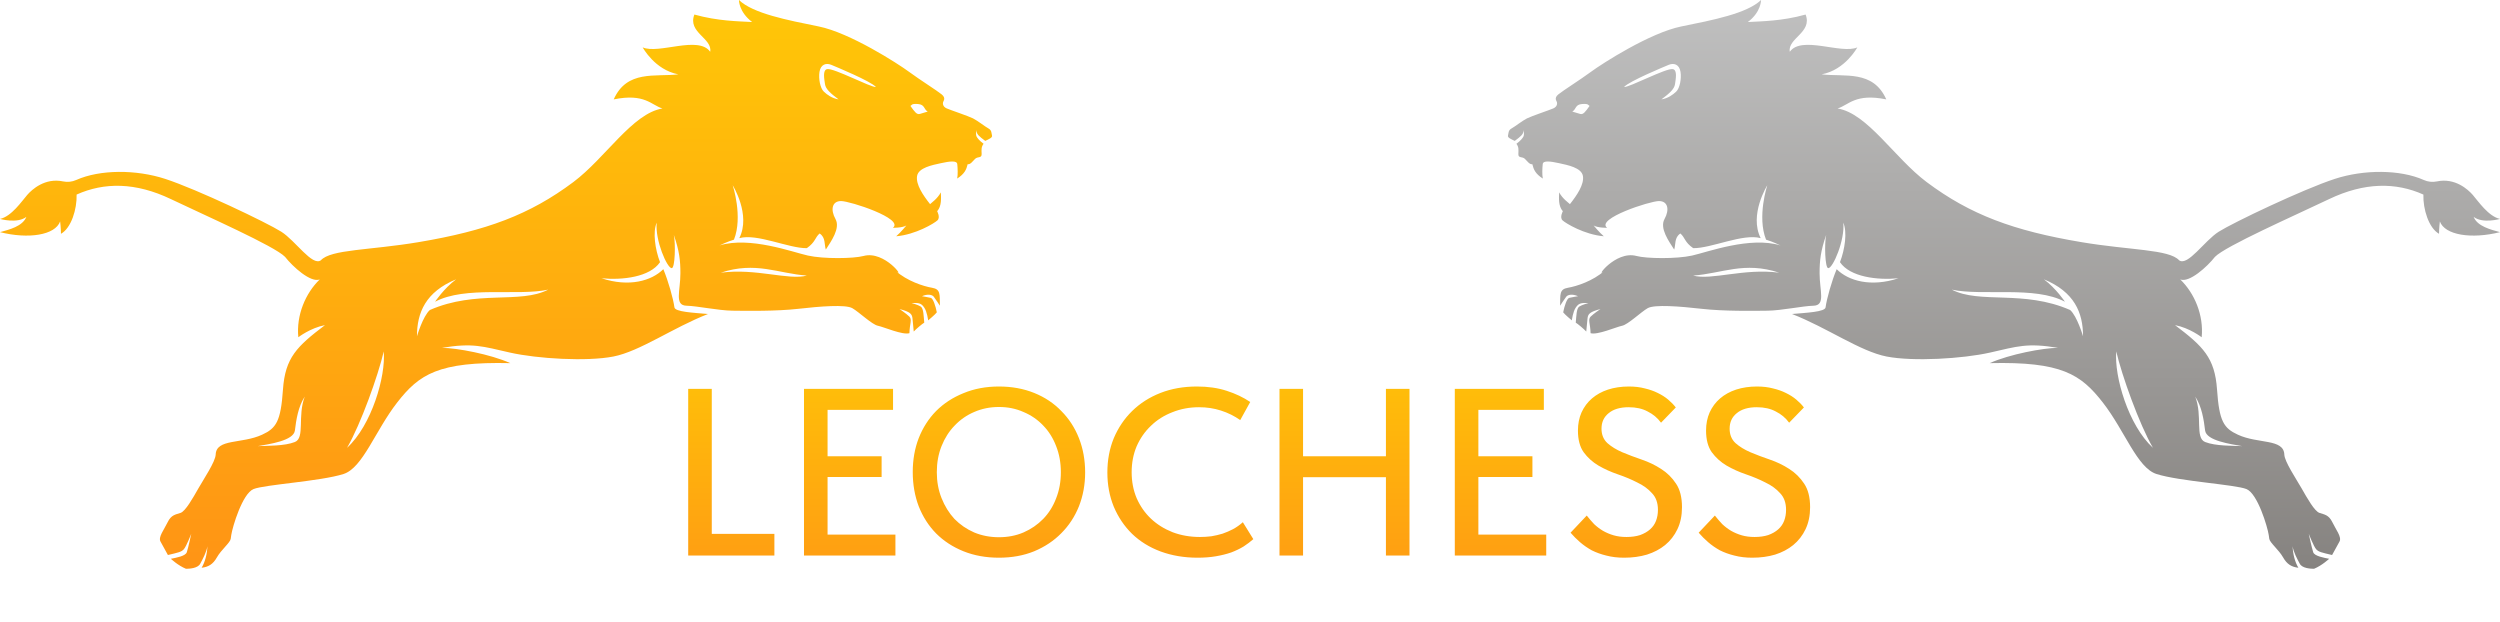
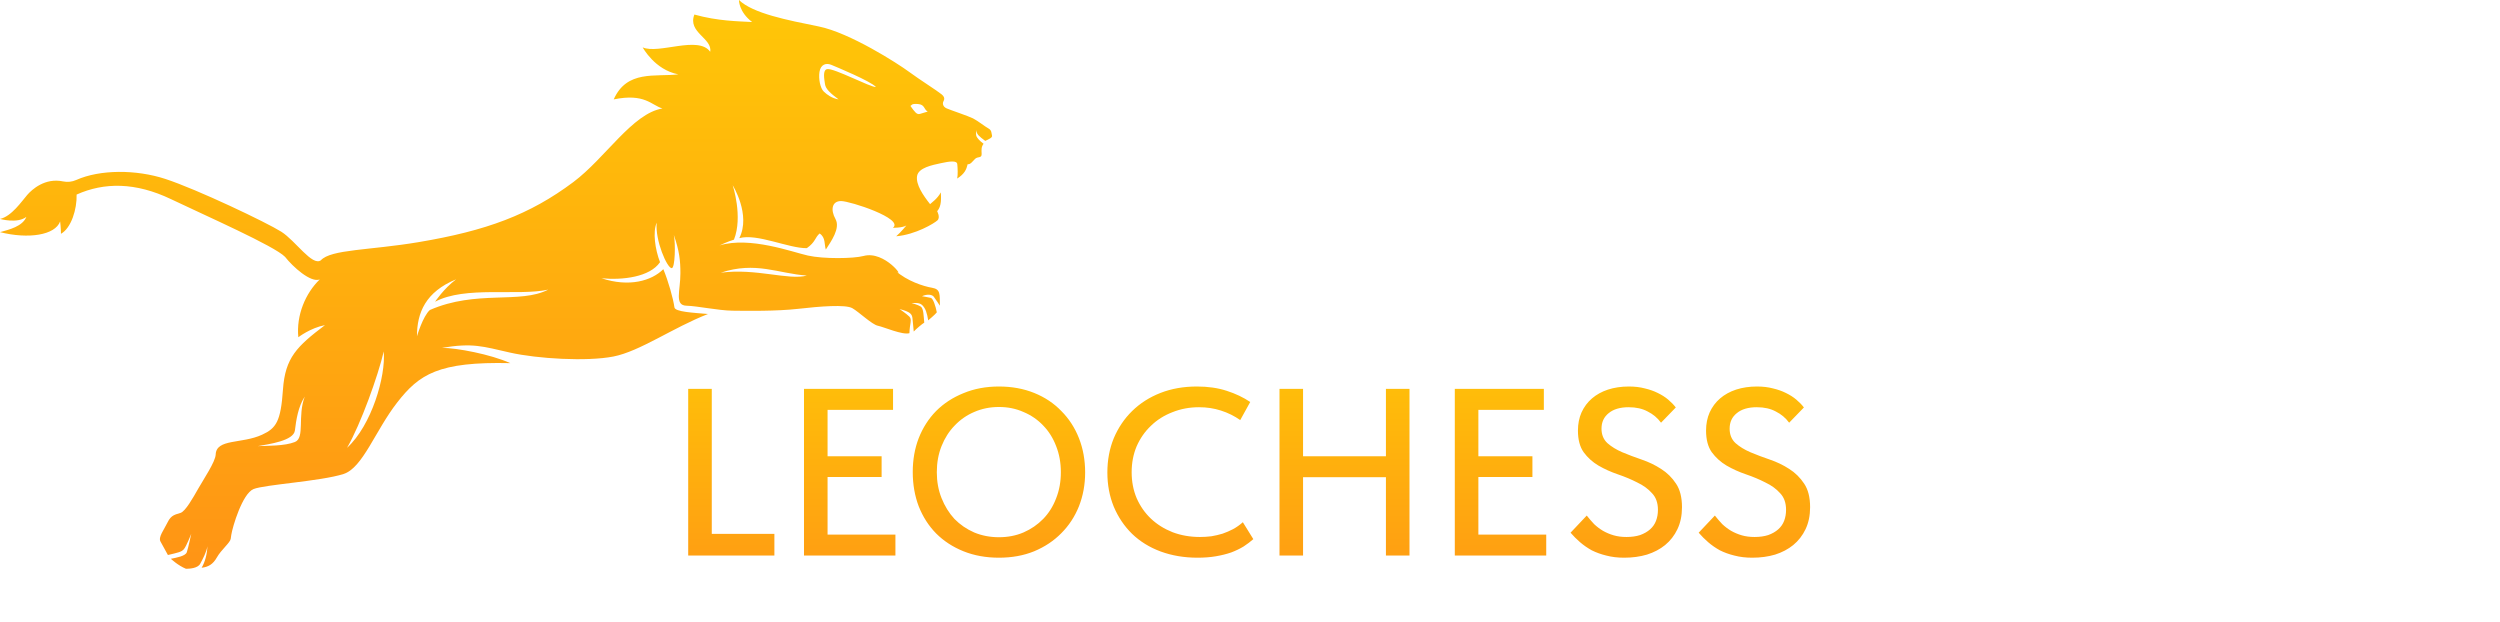
<svg xmlns="http://www.w3.org/2000/svg" width="189" height="47" viewBox="0 0 189 47" fill="none">
  <path d="M74.995 10.246C74.952 10.084 74.982 9.848 74.733 9.715C74.484 9.581 73.918 9.13 73.558 8.949C73.198 8.768 71.858 8.323 71.568 8.195C71.278 8.067 71.267 7.838 71.294 7.729C71.321 7.62 71.537 7.422 71.187 7.134C70.837 6.847 69.553 6.041 68.714 5.423C67.874 4.804 64.258 2.478 61.891 1.999C59.525 1.52 56.924 1.02 55.865 0C55.865 0 55.844 0.895 56.862 1.665C55.825 1.606 54.287 1.6 52.496 1.1C51.96 2.456 53.874 2.891 53.691 3.913C52.802 2.661 49.789 4.122 48.585 3.58C48.585 3.58 49.498 5.287 51.283 5.62C49.54 5.828 47.392 5.27 46.397 7.514C48.745 7.036 49.229 7.941 50.08 8.201C47.819 8.565 45.77 11.946 43.349 13.761C40.04 16.24 36.765 17.445 31.651 18.305C27.941 18.929 25.021 18.842 24.256 19.679C23.602 20.147 22.345 18.202 21.267 17.519C20.189 16.835 14.884 14.303 12.486 13.523C10.3 12.811 7.57 12.8 5.76 13.608C5.45 13.747 5.103 13.785 4.771 13.715C3.405 13.425 2.417 14.321 2.055 14.74C1.65 15.208 0.872 16.363 0 16.551C0 16.551 1.308 16.925 1.993 16.395C1.713 17.113 0.685 17.363 0 17.55C2.148 18.091 4.173 17.779 4.546 16.738C4.546 16.738 4.609 17.238 4.609 17.675C5.387 17.238 5.826 15.808 5.792 14.709C7.878 13.773 10.244 13.773 12.922 15.053C15.6 16.333 20.751 18.6 21.55 19.419C22.129 20.161 23.492 21.398 24.173 21.125C23.094 22.166 22.388 23.831 22.554 25.496C22.554 25.496 23.468 24.788 24.568 24.58C22.451 26.183 21.558 27.036 21.392 29.451C21.226 31.865 20.882 32.372 19.814 32.864C18.278 33.572 16.353 33.151 16.306 34.362C16.285 34.904 15.414 36.194 14.998 36.922C14.583 37.651 14.023 38.65 13.649 38.775C13.275 38.9 12.943 38.92 12.673 39.482C12.403 40.044 11.947 40.606 12.133 40.939C12.32 41.272 12.694 41.959 12.694 41.959C13.483 41.772 13.711 41.73 13.898 41.522C14.085 41.314 14.458 40.356 14.458 40.356C14.458 40.356 14.245 41.377 14.121 41.751C14.022 42.047 13.296 42.167 12.917 42.245C12.917 42.245 13.451 42.75 14.059 43C14.313 43 14.946 42.968 15.133 42.625C15.32 42.282 15.615 41.736 15.678 41.298C15.662 41.892 15.491 42.516 15.242 42.922C15.755 42.864 16.106 42.658 16.399 42.136C16.721 41.564 17.401 41.028 17.442 40.736L17.484 40.445C17.577 39.831 18.324 37.318 19.165 36.974C20.006 36.631 24.247 36.386 25.969 35.835C27.432 35.367 28.362 32.566 30.027 30.429C31.692 28.292 33.146 27.328 38.579 27.453C37.085 26.782 34.516 26.298 33.41 26.298C35.746 25.907 36.483 26.186 38.553 26.655C40.624 27.123 44.36 27.345 46.368 26.954C48.376 26.564 50.879 24.768 53.525 23.738C52.437 23.644 51.034 23.581 50.987 23.238C50.897 22.573 50.521 21.238 50.147 20.35C49.259 21.24 47.547 21.724 45.476 21.037C47.065 21.193 49.135 20.944 49.898 19.82C49.525 18.852 49.337 17.541 49.648 16.831C49.51 18.153 50.44 20.294 50.785 20.273C51.034 20.257 51.081 18.415 50.941 17.759C51.362 18.977 51.439 19.695 51.439 20.663C51.439 21.989 50.965 23.089 51.906 23.113C52.732 23.134 54.289 23.472 55.363 23.488C56.437 23.503 58.695 23.535 60.345 23.347C61.995 23.16 63.926 23.004 64.439 23.3C64.953 23.597 65.918 24.534 66.37 24.627C66.822 24.721 68.238 25.345 68.752 25.189C68.768 24.487 68.97 24.159 68.752 23.94C68.534 23.722 68.005 23.363 68.005 23.363C68.83 23.581 68.954 23.737 68.986 24.096C69.016 24.455 69.079 25.064 69.079 25.064C69.266 24.861 69.733 24.471 69.873 24.393C69.826 23.909 69.826 23.316 69.608 23.176C69.39 23.035 68.907 22.91 68.907 22.91C69.515 22.879 69.655 22.942 69.873 23.253C70.091 23.566 70.168 24.221 70.168 24.221C70.168 24.221 70.714 23.768 70.823 23.613C70.73 23.129 70.543 22.567 70.371 22.52C70.2 22.473 69.701 22.395 69.701 22.395C70.106 22.208 70.464 22.27 70.589 22.426C70.714 22.583 71.056 23.113 71.056 23.113C71.04 22.255 71.119 21.864 70.464 21.755C69.811 21.646 68.565 21.24 67.709 20.475C68.507 21.188 66.902 18.91 65.28 19.352C64.532 19.554 62.26 19.586 61.076 19.32C59.893 19.055 56.686 17.853 54.397 18.555C54.397 18.555 55.004 18.259 55.487 18.118C56.179 16.384 55.393 14.008 55.393 14.008C55.393 14.008 56.785 16.235 55.892 18.004C57.231 17.63 59.624 18.781 60.994 18.761C61.652 18.306 61.604 17.96 61.964 17.65C62.431 17.962 62.306 18.477 62.431 18.868C62.82 18.259 63.551 17.26 63.162 16.558C62.773 15.855 62.898 15.2 63.583 15.2C64.268 15.2 68.37 16.533 67.507 17.22C67.507 17.22 68.2 17.234 68.52 17.048C68.52 17.048 68.104 17.562 67.752 17.863C69.218 17.739 70.635 16.881 70.871 16.659C71.108 16.437 70.849 15.968 70.849 15.968C71.203 15.573 71.141 14.967 71.129 14.543C70.859 15.037 70.435 15.313 70.314 15.433C69.782 14.761 69.229 13.945 69.33 13.311C69.431 12.677 70.483 12.479 71.134 12.336C71.785 12.194 72.34 12.117 72.37 12.406C72.399 12.697 72.426 13.197 72.363 13.5C72.921 13.139 73.056 12.826 73.156 12.413C73.37 12.446 73.515 12.206 73.719 12.009C73.922 11.813 74.228 11.98 74.212 11.636C74.196 11.292 74.18 11.112 74.358 10.87C74.02 10.623 73.859 10.403 73.811 10.284C73.763 10.165 73.806 9.833 73.806 9.833C73.831 10.166 74.017 10.298 74.485 10.653C74.78 10.507 75.039 10.408 74.995 10.246ZM22.295 33.415C21.516 33.727 20.208 33.696 19.492 33.727C20.364 33.571 22.201 33.322 22.295 32.541C22.388 31.761 22.544 30.73 23.042 29.981C22.471 31.443 23.073 33.103 22.295 33.415ZM26.236 33.856C27.274 32.067 28.592 28.38 29.012 26.564C29.172 28.461 28.094 32.155 26.236 33.856ZM32.498 23.436C31.968 23.904 31.522 25.423 31.522 25.423C31.522 23.623 32.186 22.062 34.483 21.115C33.532 21.833 32.892 22.812 32.892 22.812C35.165 21.594 39.14 22.395 41.445 21.896C39.327 22.999 36.016 21.896 32.498 23.436ZM60.999 20.834C59.597 21.209 57.17 20.262 54.49 20.616C57.138 19.741 58.819 20.678 60.999 20.834ZM62.535 5.225C62.174 5.291 62.317 5.984 62.369 6.359C62.421 6.734 62.784 7.056 63.396 7.514C62.888 7.431 62.534 7.162 62.285 6.931C62.005 6.671 61.872 5.944 61.953 5.433C62.047 4.848 62.472 4.745 62.846 4.902C63.179 5.041 65.836 6.137 66.222 6.577C65.852 6.628 63.043 5.131 62.535 5.225ZM69.536 8.614C69.309 8.677 69.154 8.467 68.828 8.008C68.946 7.949 68.884 7.823 69.406 7.865C69.927 7.906 69.827 8.258 70.134 8.436C70.134 8.436 69.762 8.551 69.536 8.614Z" fill="url(#paint0_linear_414_22)" />
-   <path d="M114.005 10.246C114.048 10.084 114.018 9.848 114.267 9.715C114.516 9.581 115.082 9.13 115.442 8.949C115.802 8.768 117.142 8.323 117.432 8.195C117.722 8.067 117.733 7.838 117.706 7.729C117.679 7.62 117.463 7.422 117.813 7.134C118.163 6.847 119.447 6.041 120.286 5.423C121.126 4.804 124.742 2.478 127.109 1.999C129.476 1.52 132.076 1.02 133.135 0C133.135 0 133.156 0.895 132.138 1.665C133.176 1.606 134.713 1.6 136.504 1.1C137.04 2.456 135.126 2.891 135.309 3.913C136.198 2.661 139.211 4.122 140.415 3.58C140.415 3.58 139.502 5.287 137.716 5.62C139.46 5.828 141.608 5.27 142.603 7.514C140.255 7.036 139.771 7.941 138.921 8.201C141.181 8.565 143.23 11.946 145.651 13.761C148.96 16.24 152.235 17.445 157.349 18.305C161.059 18.929 163.979 18.842 164.744 19.679C165.398 20.147 166.655 18.202 167.733 17.519C168.811 16.835 174.116 14.303 176.514 13.523C178.7 12.811 181.43 12.8 183.24 13.608C183.55 13.747 183.897 13.785 184.229 13.715C185.595 13.425 186.583 14.321 186.945 14.74C187.35 15.208 188.128 16.363 189 16.551C189 16.551 187.692 16.925 187.007 16.395C187.287 17.113 188.315 17.363 189 17.55C186.852 18.091 184.827 17.779 184.454 16.738C184.454 16.738 184.391 17.238 184.391 17.675C183.613 17.238 183.174 15.808 183.208 14.709C181.122 13.773 178.756 13.773 176.078 15.053C173.4 16.333 168.249 18.6 167.45 19.419C166.871 20.161 165.508 21.398 164.827 21.125C165.906 22.166 166.612 23.831 166.446 25.496C166.446 25.496 165.533 24.788 164.432 24.58C166.549 26.183 167.442 27.036 167.608 29.451C167.774 31.865 168.118 32.372 169.186 32.864C170.722 33.572 172.647 33.151 172.694 34.362C172.715 34.904 173.586 36.194 174.002 36.922C174.417 37.651 174.978 38.65 175.351 38.775C175.725 38.9 176.057 38.92 176.327 39.482C176.597 40.044 177.053 40.606 176.867 40.939C176.68 41.272 176.306 41.959 176.306 41.959C175.517 41.772 175.289 41.73 175.102 41.522C174.915 41.314 174.542 40.356 174.542 40.356C174.542 40.356 174.755 41.377 174.879 41.751C174.978 42.047 175.704 42.167 176.083 42.245C176.083 42.245 175.549 42.75 174.941 43C174.687 43 174.054 42.968 173.867 42.625C173.68 42.282 173.385 41.736 173.322 41.298C173.338 41.892 173.509 42.516 173.758 42.922C173.245 42.864 172.894 42.658 172.601 42.136C172.279 41.564 171.599 41.028 171.558 40.736L171.516 40.445C171.423 39.831 170.676 37.318 169.835 36.974C168.994 36.631 164.753 36.386 163.031 35.835C161.568 35.367 160.638 32.566 158.973 30.429C157.308 28.292 155.854 27.328 150.421 27.453C151.915 26.782 154.484 26.298 155.59 26.298C153.254 25.907 152.517 26.186 150.446 26.655C148.376 27.123 144.64 27.345 142.632 26.954C140.624 26.564 138.121 24.768 135.475 23.738C136.563 23.644 137.966 23.581 138.013 23.238C138.103 22.573 138.479 21.238 138.853 20.35C139.741 21.24 141.453 21.724 143.524 21.037C141.935 21.193 139.865 20.944 139.102 19.82C139.476 18.852 139.663 17.541 139.352 16.831C139.49 18.153 138.56 20.294 138.214 20.273C137.966 20.257 137.919 18.415 138.059 17.759C137.638 18.977 137.561 19.695 137.561 20.663C137.561 21.989 138.036 23.089 137.094 23.113C136.268 23.134 134.711 23.472 133.637 23.488C132.563 23.503 130.305 23.535 128.655 23.347C127.005 23.16 125.074 23.004 124.561 23.3C124.047 23.597 123.082 24.534 122.63 24.627C122.178 24.721 120.762 25.345 120.248 25.189C120.232 24.487 120.03 24.159 120.248 23.94C120.466 23.722 120.995 23.363 120.995 23.363C120.17 23.581 120.046 23.737 120.014 24.096C119.984 24.455 119.921 25.064 119.921 25.064C119.734 24.861 119.267 24.471 119.127 24.393C119.174 23.909 119.174 23.316 119.392 23.176C119.61 23.035 120.093 22.91 120.093 22.91C119.485 22.879 119.345 22.942 119.127 23.253C118.909 23.566 118.831 24.221 118.831 24.221C118.831 24.221 118.286 23.768 118.177 23.613C118.271 23.129 118.458 22.567 118.629 22.52C118.8 22.473 119.299 22.395 119.299 22.395C118.894 22.208 118.536 22.27 118.411 22.426C118.286 22.583 117.944 23.113 117.944 23.113C117.96 22.255 117.881 21.864 118.536 21.755C119.189 21.646 120.435 21.24 121.291 20.475C120.493 21.188 122.098 18.91 123.72 19.352C124.468 19.554 126.74 19.586 127.924 19.32C129.107 19.055 132.314 17.853 134.603 18.555C134.603 18.555 133.996 18.259 133.513 18.118C132.821 16.384 133.607 14.008 133.607 14.008C133.607 14.008 132.215 16.235 133.108 18.004C131.769 17.63 129.376 18.781 128.006 18.761C127.348 18.306 127.396 17.96 127.036 17.65C126.569 17.962 126.694 18.477 126.569 18.868C126.18 18.259 125.448 17.26 125.838 16.558C126.227 15.855 126.102 15.2 125.417 15.2C124.732 15.2 120.63 16.533 121.493 17.22C121.493 17.22 120.8 17.234 120.48 17.048C120.48 17.048 120.896 17.562 121.248 17.863C119.783 17.739 118.365 16.881 118.129 16.659C117.892 16.437 118.151 15.968 118.151 15.968C117.797 15.573 117.859 14.967 117.871 14.543C118.141 15.037 118.565 15.313 118.686 15.433C119.218 14.761 119.771 13.945 119.67 13.311C119.569 12.677 118.517 12.479 117.866 12.336C117.215 12.194 116.66 12.117 116.63 12.406C116.601 12.697 116.574 13.197 116.637 13.5C116.079 13.139 115.944 12.826 115.844 12.413C115.63 12.446 115.485 12.206 115.281 12.009C115.078 11.813 114.771 11.98 114.788 11.636C114.804 11.292 114.82 11.112 114.642 10.87C114.98 10.623 115.141 10.403 115.189 10.284C115.237 10.165 115.194 9.833 115.194 9.833C115.169 10.166 114.983 10.298 114.515 10.653C114.22 10.507 113.961 10.408 114.005 10.246ZM166.705 33.415C167.484 33.727 168.792 33.696 169.508 33.727C168.636 33.571 166.799 33.322 166.705 32.541C166.612 31.761 166.456 30.73 165.958 29.981C166.529 31.443 165.927 33.103 166.705 33.415ZM162.763 33.856C161.726 32.067 160.408 28.38 159.988 26.564C159.828 28.461 160.906 32.155 162.763 33.856ZM156.502 23.436C157.032 23.904 157.478 25.423 157.478 25.423C157.478 23.623 156.814 22.062 154.517 21.115C155.468 21.833 156.108 22.812 156.108 22.812C153.835 21.594 149.86 22.395 147.555 21.896C149.673 22.999 152.984 21.896 156.502 23.436ZM128.001 20.834C129.403 21.209 131.83 20.262 134.51 20.616C131.862 19.741 130.181 20.678 128.001 20.834ZM126.465 5.225C126.826 5.291 126.683 5.984 126.631 6.359C126.579 6.734 126.216 7.056 125.604 7.514C126.112 7.431 126.466 7.162 126.715 6.931C126.995 6.671 127.128 5.944 127.047 5.433C126.953 4.848 126.528 4.745 126.154 4.902C125.821 5.041 123.164 6.137 122.778 6.577C123.148 6.628 125.957 5.131 126.465 5.225ZM119.464 8.614C119.691 8.677 119.846 8.467 120.172 8.008C120.054 7.949 120.116 7.823 119.594 7.865C119.073 7.906 119.173 8.258 118.866 8.436C118.866 8.436 119.238 8.551 119.464 8.614Z" fill="url(#paint1_linear_414_22)" />
  <path d="M53.81 29.4H52.028V42H58.544V40.362H52.928L53.81 41.226V29.4ZM60.782 42H67.694V40.416H62.564V36.06H66.65V34.494H62.564V30.984H67.514V29.4H60.782V42ZM75.52 40.614C74.849 40.614 74.225 40.494 73.648 40.254C73.073 40.002 72.575 39.66 72.154 39.228C71.746 38.784 71.422 38.262 71.183 37.662C70.942 37.062 70.823 36.408 70.823 35.7C70.823 34.98 70.942 34.32 71.183 33.72C71.422 33.12 71.752 32.604 72.172 32.172C72.593 31.728 73.085 31.386 73.648 31.146C74.225 30.894 74.849 30.768 75.52 30.768C76.192 30.768 76.811 30.894 77.374 31.146C77.951 31.386 78.448 31.728 78.868 32.172C79.288 32.604 79.612 33.12 79.841 33.72C80.081 34.32 80.201 34.98 80.201 35.7C80.201 36.42 80.081 37.08 79.841 37.68C79.612 38.28 79.288 38.796 78.868 39.228C78.448 39.66 77.951 40.002 77.374 40.254C76.811 40.494 76.192 40.614 75.52 40.614ZM75.52 42.162C76.504 42.162 77.392 42 78.184 41.676C78.989 41.34 79.672 40.884 80.237 40.308C80.812 39.732 81.257 39.054 81.569 38.274C81.88 37.482 82.037 36.63 82.037 35.718C82.037 34.782 81.88 33.918 81.569 33.126C81.257 32.334 80.812 31.65 80.237 31.074C79.672 30.486 78.989 30.03 78.184 29.706C77.38 29.382 76.493 29.22 75.52 29.22C74.537 29.22 73.642 29.388 72.838 29.724C72.034 30.048 71.344 30.498 70.769 31.074C70.204 31.65 69.766 32.334 69.454 33.126C69.154 33.906 69.004 34.758 69.004 35.682C69.004 36.618 69.154 37.482 69.454 38.274C69.766 39.066 70.204 39.75 70.769 40.326C71.344 40.902 72.034 41.352 72.838 41.676C73.642 42 74.537 42.162 75.52 42.162ZM90.539 42.162C91.043 42.162 91.505 42.126 91.925 42.054C92.345 41.982 92.729 41.886 93.077 41.766C93.425 41.634 93.737 41.484 94.013 41.316C94.289 41.136 94.535 40.95 94.751 40.758L93.959 39.48C93.731 39.684 93.485 39.858 93.221 40.002C92.969 40.134 92.705 40.248 92.429 40.344C92.153 40.428 91.871 40.494 91.583 40.542C91.295 40.578 91.007 40.596 90.719 40.596C89.975 40.596 89.285 40.476 88.649 40.236C88.013 39.984 87.467 39.642 87.011 39.21C86.555 38.778 86.195 38.262 85.931 37.662C85.679 37.062 85.553 36.408 85.553 35.7C85.553 34.992 85.679 34.338 85.931 33.738C86.195 33.138 86.555 32.622 87.011 32.19C87.467 31.746 88.007 31.404 88.631 31.164C89.255 30.912 89.927 30.786 90.647 30.786C91.235 30.786 91.787 30.87 92.303 31.038C92.831 31.206 93.317 31.446 93.761 31.758L94.517 30.39C94.001 30.042 93.407 29.76 92.735 29.544C92.075 29.328 91.325 29.22 90.485 29.22C89.477 29.22 88.559 29.382 87.731 29.706C86.903 30.03 86.189 30.486 85.589 31.074C85.001 31.65 84.539 32.334 84.203 33.126C83.879 33.918 83.717 34.782 83.717 35.718C83.717 36.654 83.879 37.518 84.203 38.31C84.539 39.102 85.001 39.786 85.589 40.362C86.189 40.938 86.909 41.382 87.749 41.694C88.601 42.006 89.531 42.162 90.539 42.162ZM105.676 34.494H97.629V36.078H105.676V34.494ZM98.511 29.4H96.73V42H98.511V29.4ZM104.776 42H106.558V29.4H104.776V42ZM109.983 42H116.895V40.416H111.765V36.06H115.851V34.494H111.765V30.984H116.715V29.4H109.983V42ZM122.784 42.162C123.408 42.162 123.984 42.084 124.512 41.928C125.04 41.76 125.496 41.52 125.88 41.208C126.276 40.884 126.588 40.482 126.816 40.002C127.044 39.522 127.158 38.97 127.158 38.346C127.158 37.602 127.008 37.008 126.708 36.564C126.408 36.108 126.03 35.736 125.574 35.448C125.13 35.16 124.644 34.926 124.116 34.746C123.588 34.566 123.096 34.38 122.64 34.188C122.196 33.996 121.824 33.768 121.524 33.504C121.224 33.228 121.074 32.862 121.074 32.406C121.074 31.914 121.254 31.524 121.614 31.236C121.974 30.936 122.478 30.786 123.126 30.786C123.69 30.786 124.17 30.894 124.566 31.11C124.974 31.314 125.31 31.596 125.574 31.956L126.69 30.804C126.534 30.6 126.342 30.402 126.114 30.21C125.886 30.018 125.622 29.85 125.322 29.706C125.034 29.562 124.71 29.448 124.35 29.364C123.99 29.268 123.588 29.22 123.144 29.22C122.568 29.22 122.04 29.298 121.56 29.454C121.092 29.61 120.69 29.832 120.354 30.12C120.018 30.408 119.754 30.762 119.562 31.182C119.382 31.59 119.292 32.046 119.292 32.55C119.292 33.234 119.436 33.78 119.724 34.188C120.024 34.596 120.396 34.932 120.84 35.196C121.296 35.46 121.788 35.682 122.316 35.862C122.844 36.042 123.33 36.246 123.774 36.474C124.23 36.69 124.602 36.96 124.89 37.284C125.19 37.596 125.34 38.016 125.34 38.544C125.34 38.844 125.292 39.12 125.196 39.372C125.1 39.624 124.95 39.84 124.746 40.02C124.542 40.2 124.29 40.344 123.99 40.452C123.69 40.548 123.348 40.596 122.964 40.596C122.604 40.596 122.28 40.554 121.992 40.47C121.704 40.386 121.434 40.272 121.182 40.128C120.942 39.984 120.72 39.816 120.516 39.624C120.324 39.42 120.138 39.204 119.958 38.976L118.734 40.272C118.95 40.524 119.19 40.764 119.454 40.992C119.718 41.22 120.012 41.424 120.336 41.604C120.672 41.772 121.038 41.904 121.434 42C121.842 42.108 122.292 42.162 122.784 42.162ZM132.47 42.162C133.094 42.162 133.67 42.084 134.198 41.928C134.726 41.76 135.182 41.52 135.566 41.208C135.962 40.884 136.274 40.482 136.502 40.002C136.73 39.522 136.844 38.97 136.844 38.346C136.844 37.602 136.694 37.008 136.394 36.564C136.094 36.108 135.716 35.736 135.26 35.448C134.816 35.16 134.33 34.926 133.802 34.746C133.274 34.566 132.782 34.38 132.326 34.188C131.882 33.996 131.51 33.768 131.21 33.504C130.91 33.228 130.76 32.862 130.76 32.406C130.76 31.914 130.94 31.524 131.3 31.236C131.66 30.936 132.164 30.786 132.812 30.786C133.376 30.786 133.856 30.894 134.252 31.11C134.66 31.314 134.996 31.596 135.26 31.956L136.376 30.804C136.22 30.6 136.028 30.402 135.8 30.21C135.572 30.018 135.308 29.85 135.008 29.706C134.72 29.562 134.396 29.448 134.036 29.364C133.676 29.268 133.274 29.22 132.83 29.22C132.254 29.22 131.726 29.298 131.246 29.454C130.778 29.61 130.376 29.832 130.04 30.12C129.704 30.408 129.44 30.762 129.248 31.182C129.068 31.59 128.978 32.046 128.978 32.55C128.978 33.234 129.122 33.78 129.41 34.188C129.71 34.596 130.082 34.932 130.526 35.196C130.982 35.46 131.474 35.682 132.002 35.862C132.53 36.042 133.016 36.246 133.46 36.474C133.916 36.69 134.288 36.96 134.576 37.284C134.876 37.596 135.026 38.016 135.026 38.544C135.026 38.844 134.978 39.12 134.882 39.372C134.786 39.624 134.636 39.84 134.432 40.02C134.228 40.2 133.976 40.344 133.676 40.452C133.376 40.548 133.034 40.596 132.65 40.596C132.29 40.596 131.966 40.554 131.678 40.47C131.39 40.386 131.12 40.272 130.868 40.128C130.628 39.984 130.406 39.816 130.202 39.624C130.01 39.42 129.824 39.204 129.644 38.976L128.42 40.272C128.636 40.524 128.876 40.764 129.14 40.992C129.404 41.22 129.698 41.424 130.022 41.604C130.358 41.772 130.724 41.904 131.12 42C131.528 42.108 131.978 42.162 132.47 42.162Z" fill="url(#paint2_linear_414_22)" />
  <defs>
    <linearGradient id="paint0_linear_414_22" x1="37.5" y1="0" x2="37.5" y2="43" gradientUnits="userSpaceOnUse">
      <stop stop-color="#FFC707" />
      <stop offset="1" stop-color="#FF9415" />
    </linearGradient>
    <linearGradient id="paint1_linear_414_22" x1="151.5" y1="0" x2="151.5" y2="43" gradientUnits="userSpaceOnUse">
      <stop stop-color="#C0C0C0" />
      <stop offset="1" stop-color="#868380" />
    </linearGradient>
    <linearGradient id="paint2_linear_414_22" x1="94" y1="25" x2="94" y2="47" gradientUnits="userSpaceOnUse">
      <stop stop-color="#FFC707" />
      <stop offset="1" stop-color="#FF9415" />
    </linearGradient>
  </defs>
</svg>